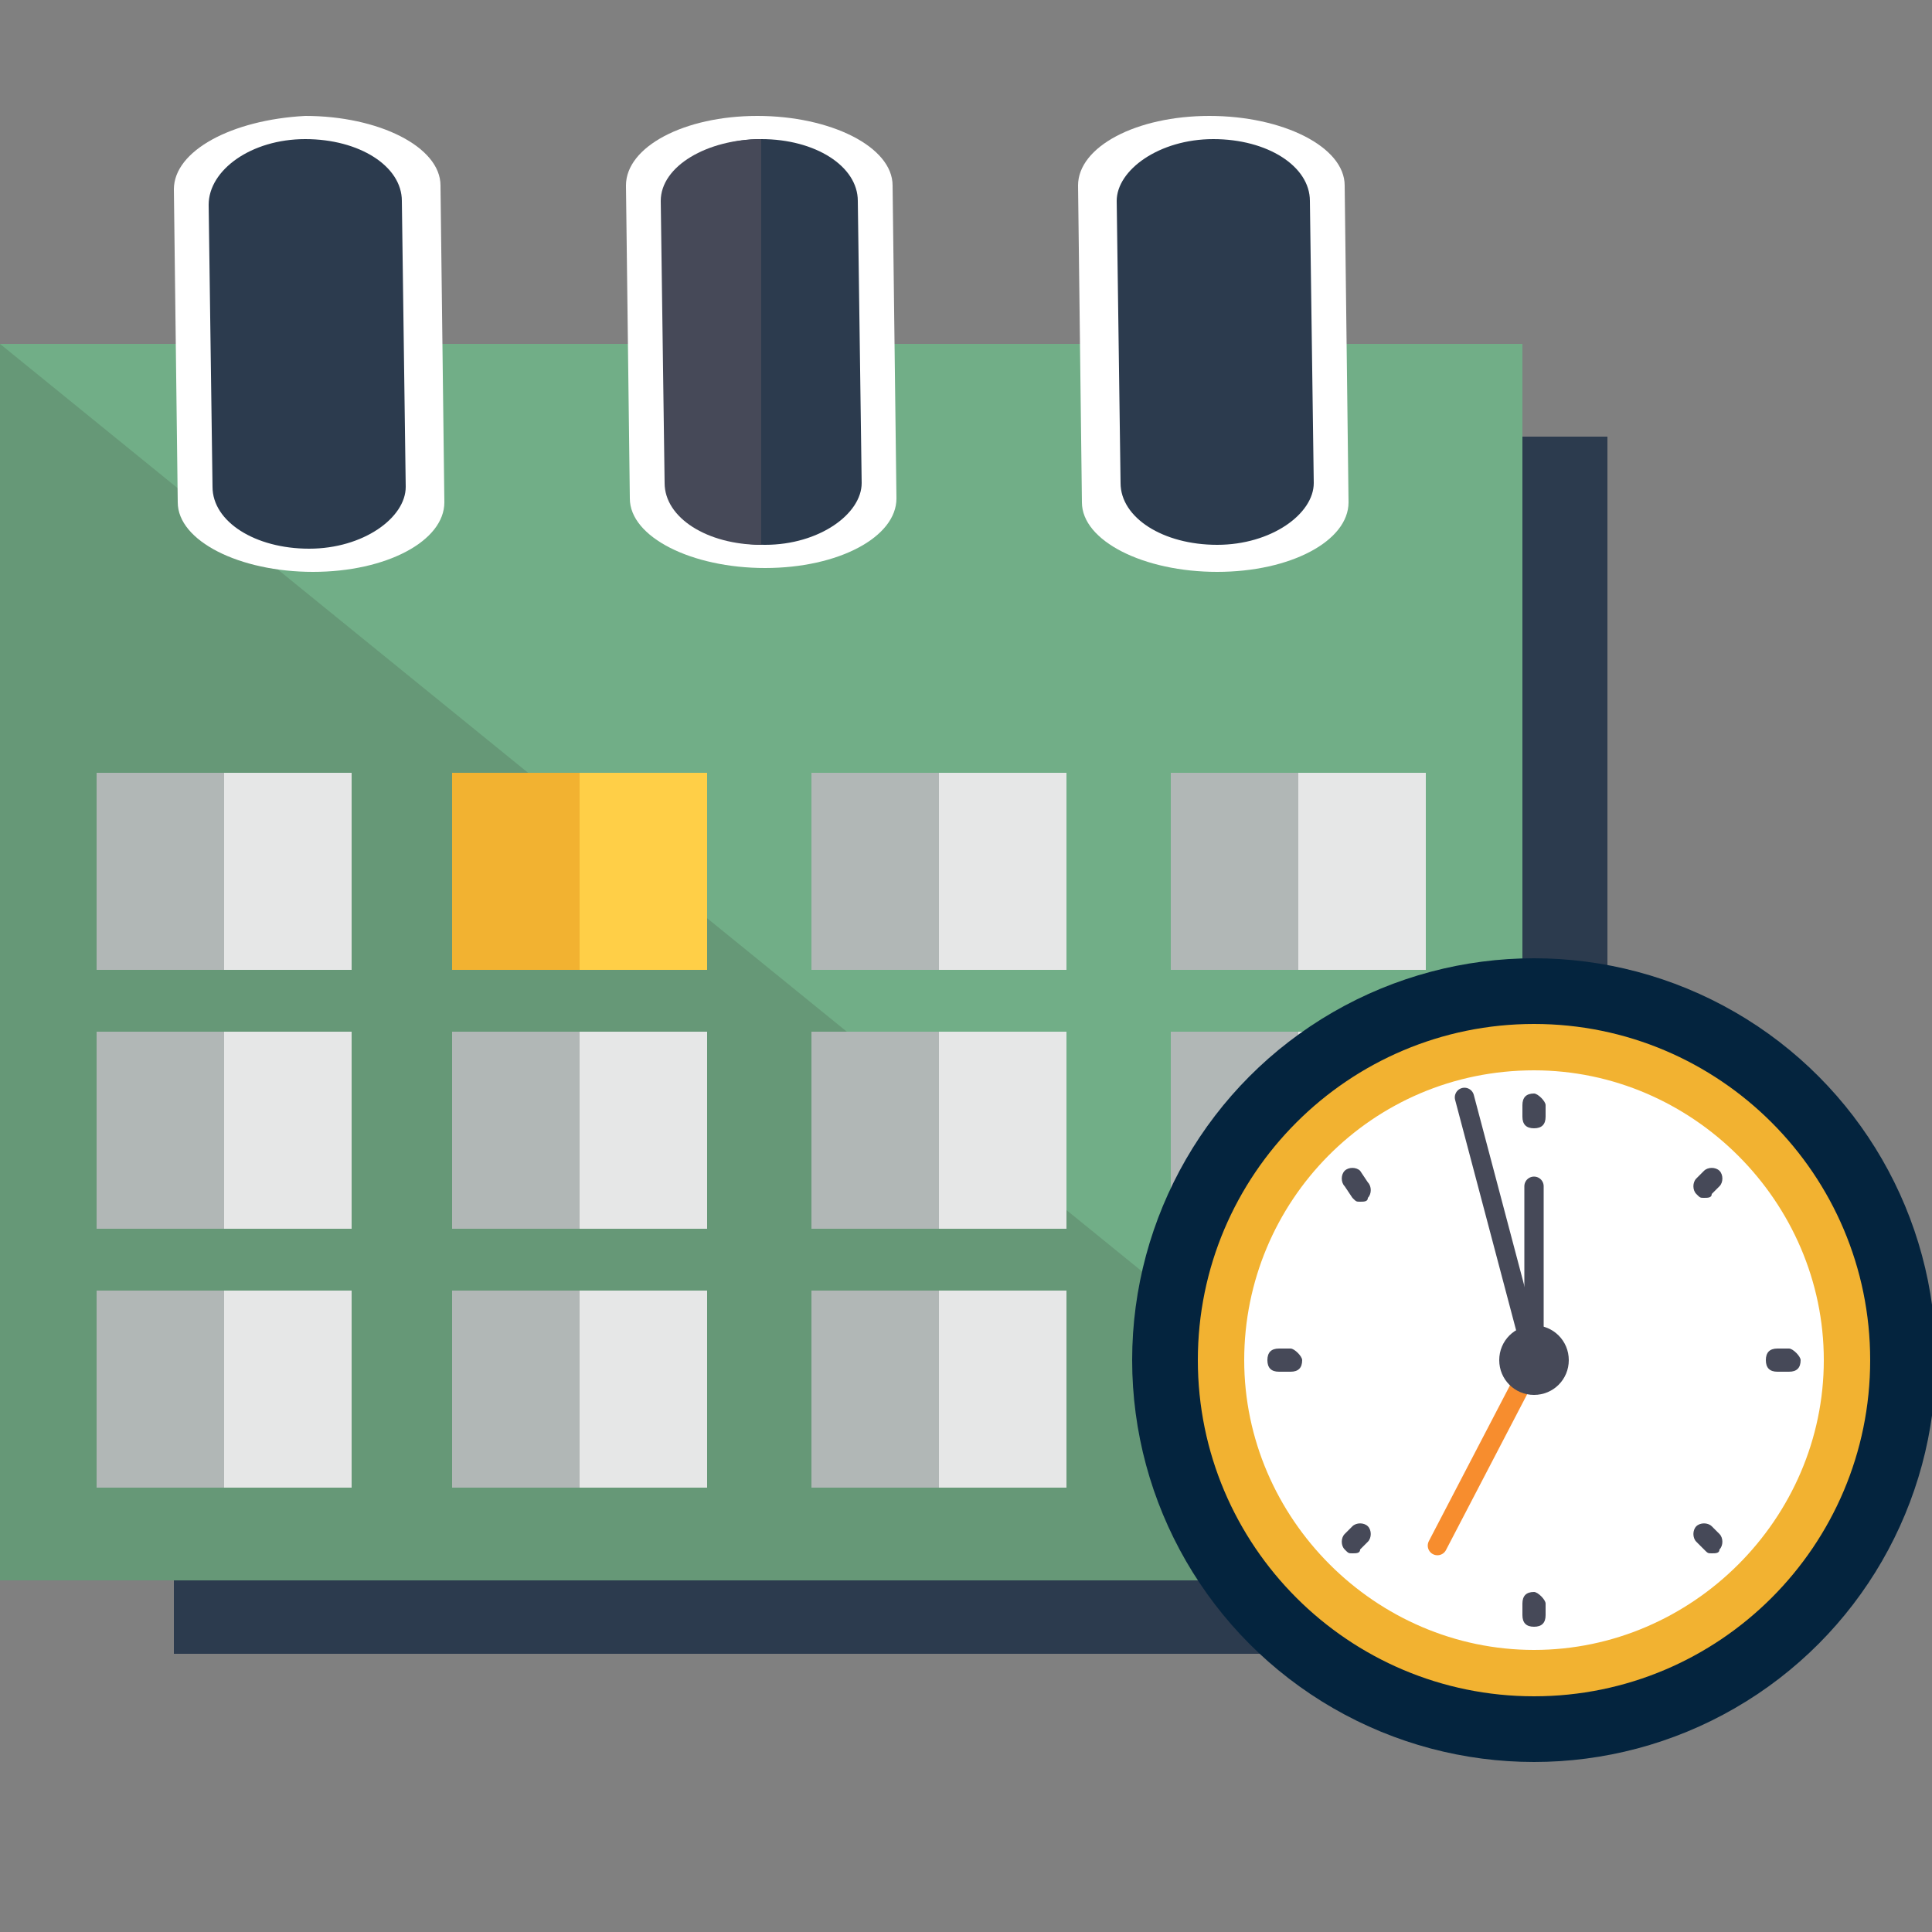
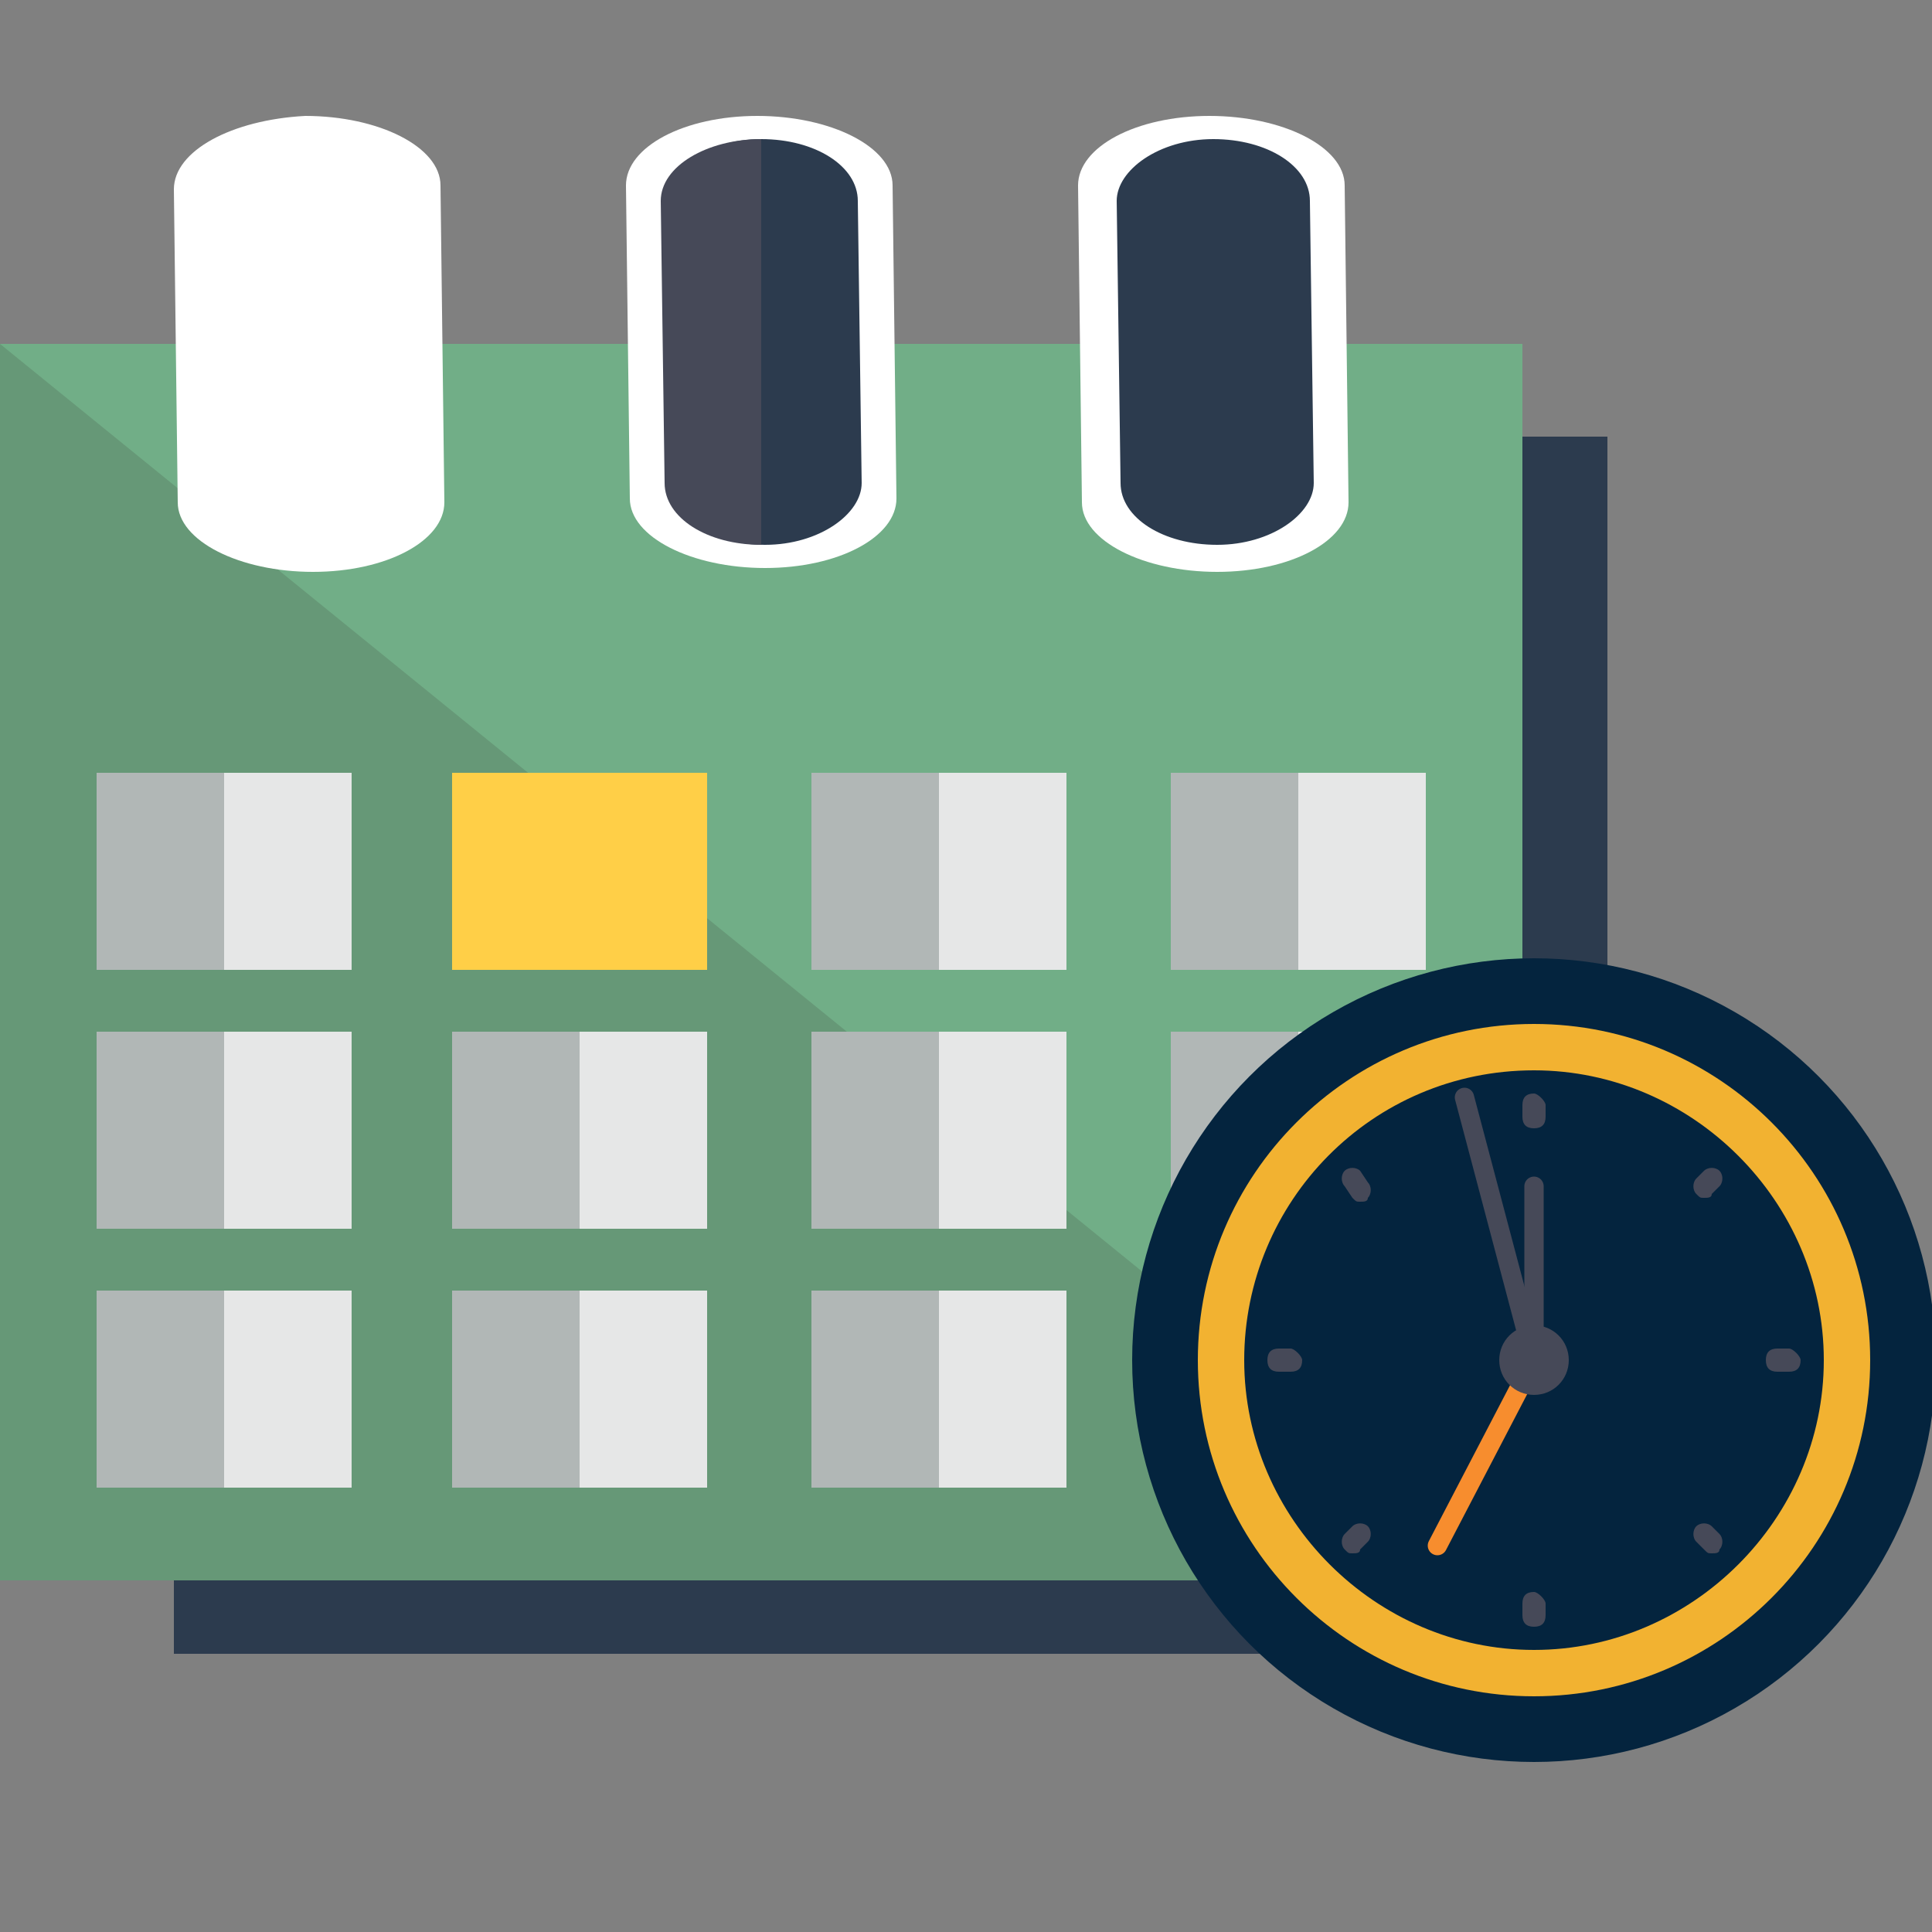
<svg xmlns="http://www.w3.org/2000/svg" version="1.1" x="0px" y="0px" viewBox="0 0 50 50" style="enable-background:new 0 0 50 50;" xml:space="preserve">
  <rect x="0" y="0" width="50" height="50" fill="#808080" stroke="none" />
  <style type="text/css">
	.st0{fill:#2C3B4E;}
	.st1{fill:#71AE87;}
	.st2{fill:#669877;}
	.st3{fill:#E6E7E7;}
	.st4{fill:#FFCF47;}
	.st5{fill:#B1B7B6;}
	.st6{fill:#F2B231;}
	.st7{fill:#FFFFFF;}
	.st8{fill:#464958;}
	.st9{fill:#04243E;}
	.st10{fill:none;}
	.st11{fill:none;stroke:#464958;stroke-width:0.5;stroke-linecap:round;stroke-linejoin:round;stroke-miterlimit:10;}
	.st12{fill:none;stroke:#F78D2E;stroke-width:0.5;stroke-linecap:round;stroke-linejoin:round;stroke-miterlimit:10;}
	.st13{display:none;}
	.st14{display:inline;}
	.st15{fill:#A77D52;}
	.st16{fill:#936B46;}
	.st17{fill:#505666;}
	.st18{fill:#F1F4F8;}
	.st19{fill:#89ABAC;}
	.st20{fill:#659C77;}
	.st21{fill:#939598;}
	.st22{fill:#838286;}
	.st23{fill:#619473;}
	.st24{fill:#C6B299;}
	.st25{fill:#736358;}
	.st26{fill:#9A8776;}
	.st27{fill:#C69C6C;}
	.st28{fill:#A67D52;}
	.st29{fill:#8C6439;}
	.st30{fill:#D08529;}
	.st31{fill:#FFEFBE;}
</style>
  <g id="Layer_1">
    <g>
      <rect x="4.5" y="11.3" class="st0" width="37.1" height="31.5" />
      <g>
        <g>
          <g>
            <rect y="8.9" class="st1" width="39.4" height="32" />
          </g>
          <polygon class="st2" points="39.4,40.9 0,40.9 0,8.9 0,8.9     " />
        </g>
        <g>
          <g>
            <g>
              <rect x="2.5" y="20" class="st3" width="6.6" height="5.1" />
              <rect x="11.7" y="20" class="st4" width="6.6" height="5.1" />
              <rect x="21" y="20" class="st3" width="6.6" height="5.1" />
              <rect x="30.3" y="20" class="st3" width="6.6" height="5.1" />
              <rect x="2.5" y="26.7" class="st3" width="6.6" height="5.1" />
              <rect x="11.7" y="26.7" class="st3" width="6.6" height="5.1" />
              <rect x="21" y="26.7" class="st3" width="6.6" height="5.1" />
              <rect x="30.3" y="26.7" class="st3" width="6.6" height="5.1" />
              <rect x="2.5" y="33.4" class="st3" width="6.6" height="5.1" />
              <rect x="11.7" y="33.4" class="st3" width="6.6" height="5.1" />
              <rect x="21" y="33.4" class="st3" width="6.6" height="5.1" />
              <rect x="30.3" y="33.4" class="st4" width="6.6" height="5.1" />
            </g>
          </g>
          <g>
            <rect x="21" y="33.4" class="st5" width="3.3" height="5.1" />
            <g>
              <rect x="2.5" y="20" class="st5" width="3.3" height="5.1" />
              <rect x="2.5" y="33.4" class="st5" width="3.3" height="5.1" />
              <rect x="2.5" y="26.7" class="st5" width="3.3" height="5.1" />
-               <rect x="11.7" y="20" class="st6" width="3.3" height="5.1" />
              <rect x="11.7" y="33.4" class="st5" width="3.3" height="5.1" />
              <rect x="11.7" y="26.7" class="st5" width="3.3" height="5.1" />
              <rect x="21" y="20" class="st5" width="3.3" height="5.1" />
              <rect x="21" y="26.7" class="st5" width="3.3" height="5.1" />
              <rect x="30.3" y="20" class="st5" width="3.3" height="5.1" />
            </g>
            <rect x="30.3" y="33.4" class="st6" width="3.3" height="5.1" />
            <rect x="30.3" y="26.7" class="st5" width="3.3" height="5.1" />
          </g>
        </g>
        <g>
          <path class="st7" d="M11.4,4.8c0-1-1.6-1.8-3.5-1.8C6,3.1,4.5,3.9,4.5,4.9l0,0l0,0L4.6,13c0,1,1.6,1.8,3.5,1.8      c1.9,0,3.4-0.8,3.4-1.8L11.4,4.8L11.4,4.8L11.4,4.8z" />
          <path class="st7" d="M23.1,4.8c0-1-1.6-1.8-3.5-1.8c-1.9,0-3.4,0.8-3.4,1.8l0,0l0,0l0.1,8.1c0,1,1.6,1.8,3.5,1.8      c1.9,0,3.4-0.8,3.4-1.8L23.1,4.8L23.1,4.8L23.1,4.8z" />
          <path class="st7" d="M34.8,4.8c0-1-1.6-1.8-3.5-1.8c-1.9,0-3.4,0.8-3.4,1.8l0,0l0,0L28,13c0,1,1.6,1.8,3.5,1.8      c1.9,0,3.4-0.8,3.4-1.8L34.8,4.8L34.8,4.8L34.8,4.8z" />
-           <path class="st0" d="M10.4,5.2c0-0.9-1.1-1.6-2.5-1.6S5.4,4.4,5.4,5.3l0,0l0,0l0.1,7.3c0,0.9,1.1,1.6,2.5,1.6      c1.4,0,2.5-0.8,2.5-1.6L10.4,5.2L10.4,5.2L10.4,5.2z" />
          <path class="st0" d="M22.2,5.2c0-0.9-1.1-1.6-2.5-1.6c-1.4,0-2.5,0.8-2.5,1.6l0,0l0,0l0.1,7.3c0,0.9,1.1,1.6,2.5,1.6      c1.4,0,2.5-0.8,2.5-1.6L22.2,5.2L22.2,5.2L22.2,5.2z" />
          <path class="st0" d="M33.9,5.2c0-0.9-1.1-1.6-2.5-1.6c-1.4,0-2.5,0.8-2.5,1.6l0,0l0,0l0.1,7.3c0,0.9,1.1,1.6,2.5,1.6      c1.4,0,2.5-0.8,2.5-1.6L33.9,5.2L33.9,5.2L33.9,5.2z" />
          <path class="st8" d="M19.7,3.6C19.7,3.6,19.7,3.6,19.7,3.6c-1.4,0-2.6,0.7-2.6,1.6l0,0l0,0l0.1,7.3c0,0.9,1.1,1.6,2.5,1.6V3.6z" />
        </g>
      </g>
      <circle class="st9" cx="39.7" cy="35.2" r="10.4" />
      <g>
-         <circle class="st7" cx="39.7" cy="35.2" r="7.8" />
        <path class="st10" d="M48.4,35.2c0,4.8-3.9,8.7-8.7,8.7c-4.8,0-8.7-3.9-8.7-8.7c0-4.8,3.9-8.7,8.7-8.7     C44.5,26.5,48.4,30.4,48.4,35.2L48.4,35.2z M48.4,35.2" />
        <path class="st6" d="M39.7,27.7c4.1,0,7.5,3.4,7.5,7.5c0,4.1-3.4,7.5-7.5,7.5c-4.1,0-7.5-3.4-7.5-7.5     C32.2,31.1,35.5,27.7,39.7,27.7 M39.7,26.5c-4.8,0-8.7,3.9-8.7,8.7c0,4.8,3.9,8.7,8.7,8.7c4.8,0,8.7-3.9,8.7-8.7     C48.4,30.4,44.5,26.5,39.7,26.5L39.7,26.5z M39.7,26.5" />
        <g>
          <path class="st8" d="M39.7,28.3c-0.2,0-0.3,0.1-0.3,0.3v0.3c0,0.2,0.1,0.3,0.3,0.3c0.2,0,0.3-0.1,0.3-0.3v-0.3      C40,28.5,39.8,28.3,39.7,28.3L39.7,28.3z M39.7,28.3" />
          <path class="st8" d="M39.7,41.2c-0.2,0-0.3,0.1-0.3,0.3v0.3c0,0.2,0.1,0.3,0.3,0.3c0.2,0,0.3-0.1,0.3-0.3v-0.3      C40,41.4,39.8,41.2,39.7,41.2L39.7,41.2z M39.7,41.2" />
          <path class="st8" d="M46.3,34.9H46c-0.2,0-0.3,0.1-0.3,0.3c0,0.2,0.1,0.3,0.3,0.3h0.3c0.2,0,0.3-0.1,0.3-0.3      C46.6,35.1,46.4,34.9,46.3,34.9L46.3,34.9z M46.3,34.9" />
          <path class="st8" d="M33.4,34.9h-0.3c-0.2,0-0.3,0.1-0.3,0.3c0,0.2,0.1,0.3,0.3,0.3h0.3c0.2,0,0.3-0.1,0.3-0.3      C33.7,35.1,33.5,34.9,33.4,34.9L33.4,34.9z M33.4,34.9" />
          <path class="st8" d="M44.1,30.3l-0.2,0.2c-0.1,0.1-0.1,0.3,0,0.4c0.1,0.1,0.1,0.1,0.2,0.1c0.1,0,0.2,0,0.2-0.1l0.2-0.2      c0.1-0.1,0.1-0.3,0-0.4C44.4,30.2,44.2,30.2,44.1,30.3L44.1,30.3z M44.1,30.3" />
          <path class="st8" d="M35,39.5l-0.2,0.2c-0.1,0.1-0.1,0.3,0,0.4c0.1,0.1,0.1,0.1,0.2,0.1c0.1,0,0.2,0,0.2-0.1l0.2-0.2      c0.1-0.1,0.1-0.3,0-0.4C35.3,39.4,35.1,39.4,35,39.5L35,39.5z M35,39.5" />
          <path class="st8" d="M44.3,39.5c-0.1-0.1-0.3-0.1-0.4,0c-0.1,0.1-0.1,0.3,0,0.4l0.2,0.2c0.1,0.1,0.1,0.1,0.2,0.1      c0.1,0,0.2,0,0.2-0.1c0.1-0.1,0.1-0.3,0-0.4L44.3,39.5z M44.3,39.5" />
          <path class="st8" d="M35.2,30.3c-0.1-0.1-0.3-0.1-0.4,0c-0.1,0.1-0.1,0.3,0,0.4L35,31c0.1,0.1,0.1,0.1,0.2,0.1      c0.1,0,0.2,0,0.2-0.1c0.1-0.1,0.1-0.3,0-0.4L35.2,30.3z M35.2,30.3" />
        </g>
        <line class="st11" x1="39.7" y1="35.2" x2="39.7" y2="30.7" />
        <line class="st12" x1="37.2" y1="40" x2="39.7" y2="35.2" />
        <line class="st11" x1="39.7" y1="35.2" x2="37.9" y2="28.4" />
        <path class="st8" d="M40.6,35.2c0,0.5-0.4,0.9-0.9,0.9c-0.5,0-0.9-0.4-0.9-0.9c0-0.5,0.4-0.9,0.9-0.9     C40.2,34.3,40.6,34.7,40.6,35.2L40.6,35.2z" />
      </g>
    </g>
  </g>
  <g id="Layer_2" class="st13">
    <g class="st14">
      <circle class="st15" cx="15.3" cy="10.1" r="1.5" />
      <path class="st15" d="M14.7,11.9c0,0.8-0.7,1.5-1.5,1.5c-0.8,0-1.5-0.7-1.5-1.5s0.7-1.5,1.5-1.5C14,10.4,14.7,11.1,14.7,11.9z" />
      <g>
        <path class="st15" d="M37.6,14.4c-3.2-4.6-8.1-7.6-13.7-7.6s-10.6,3-13.7,7.6" />
        <path class="st16" d="M32.6,14.4c-2.7-3.9-6.7-6.7-11.2-7.4c0.8-0.1,1.6-0.2,2.5-0.2c5.6,0,10.6,3,13.7,7.6H10.1l0,0L32.6,14.4     L32.6,14.4z" />
        <g>
          <path class="st17" d="M-0.3,38.4c0-4,3.2-7.2,7.2-7.2c4,0,7.2,3.2,7.2,7.2c0,4-3.2,7.2-7.2,7.2C2.9,45.7-0.3,42.4-0.3,38.4      L-0.3,38.4z M-0.3,38.4" />
          <path class="st18" d="M3.3,38.4c0-2,1.6-3.6,3.6-3.6c2,0,3.6,1.6,3.6,3.6c0,2-1.6,3.6-3.6,3.6C4.9,42,3.3,40.4,3.3,38.4      L3.3,38.4z M3.3,38.4" />
          <circle class="st19" cx="6.9" cy="38.4" r="2.2" />
        </g>
        <g>
          <path class="st8" d="M22.5,31.2l1,2.7l3.3,8.6c0.8,2.1,2.6,3.4,4.6,3.2c0.4,0,0.8-0.1,1.2-0.3c1.4-0.6,2.5-1.9,2.8-3.7l3-13.9      l1.9-8.7c0.2-0.8-0.2-1.5-0.9-1.7c-0.7-0.2-1.3,0.2-1.5,1L35.7,29l-2.6,12c-0.3,1.3-1.2,1.8-1.9,1.9c-0.7,0.1-1.7-0.3-2.2-1.5      l-3.2-8.4l-1.1-2.9c-0.3-0.7-1-1.1-1.6-0.8C22.5,29.6,22.2,30.5,22.5,31.2z" />
          <g>
            <path class="st20" d="M38,18.4L35.7,29l2.8-1.1l1.9-8.7c0.2-0.8-0.2-1.5-0.9-1.7C38.8,17.2,38.1,17.6,38,18.4z" />
            <path class="st20" d="M22.5,31.2l1,2.7l2.3-0.9l-1.1-2.9c-0.3-0.7-1-1.1-1.6-0.8C22.5,29.6,22.2,30.5,22.5,31.2z" />
          </g>
        </g>
        <path class="st21" d="M39.2,21.4L16.3,33.6c-1.9,1-4.2-0.1-4.8-2.4L7.4,15.4c-0.1-0.3,0-0.7,0.2-1C7.8,14.2,8.1,14,8.4,14h29.4     c2.2,0,3.9,2.3,3.4,4.7v0C40.9,19.9,40.2,20.9,39.2,21.4z" />
        <path class="st5" d="M10.4,38.6c-0.8,0.2-1.6-0.3-2-1.1c-0.4-1,0-2.1,0.9-2.6l32.4-16c0.9-0.4,1.9,0,2.3,1c0.4,1,0,2.1-0.9,2.6     l-32.4,16C10.6,38.5,10.5,38.6,10.4,38.6z" />
        <circle class="st22" cx="8.3" cy="37.4" r="1.7" />
        <rect x="40.2" y="12.9" class="st5" width="4" height="7.7" />
        <ellipse class="st5" cx="42.2" cy="12.8" rx="2" ry="2.2" />
        <rect x="42.2" y="10.6" class="st5" width="5.5" height="2.7" />
        <path class="st8" d="M48.8,10.3h-3.7v3.1h3.7c0.9,0,1.6-0.7,1.6-1.6C50.3,11.1,49.6,10.3,48.8,10.3z" />
        <circle class="st21" cx="8.3" cy="37.4" r="1.1" />
        <polygon class="st5" points="40.8,17.1 7.8,17.1 8.4,19.1 40.8,19.1    " />
        <rect x="45" y="10.3" class="st21" width="1.3" height="3.1" />
        <ellipse class="st16" cx="20.9" cy="9.7" rx="1" ry="0.9" />
        <ellipse class="st16" cx="25.8" cy="11.3" rx="1" ry="0.9" />
        <ellipse class="st16" cx="16.5" cy="10.8" rx="0.5" ry="0.4" />
      </g>
      <circle class="st15" cx="13.8" cy="10.4" r="1.5" />
      <circle class="st16" cx="28.3" cy="7.9" r="1.5" />
      <circle class="st16" cx="29.8" cy="8.6" r="1.5" />
      <circle class="st16" cx="31.1" cy="9.7" r="1.5" />
    </g>
  </g>
  <g id="Layer_3" class="st13">
    <g class="st14">
      <g>
        <path class="st23" d="M2.5,22.8c-0.2,0.2-0.3,0.4-0.3,0.7c0,0.3,0,0.5,0.2,0.7l1.8,2.3c0.2,0.2,0.3,0.3,0.6,0.3h0.1     c0.2,0,0.4-0.1,0.6-0.2L25,8.6l19.6,18.1c0.2,0.2,0.5,0.2,0.7,0.2c0.2,0,0.4-0.2,0.6-0.3l1.8-2.3c0.2-0.2,0.2-0.5,0.2-0.7     c0-0.3-0.1-0.5-0.3-0.7L27.1,4c-0.6-0.5-1.3-0.8-2.2-0.8c-0.8,0-1.5,0.3-2.2,0.8l-6.9,6.4V4.3c0-0.3-0.1-0.5-0.3-0.7     c-0.2-0.2-0.4-0.3-0.7-0.3H9.6c-0.3,0-0.5,0.1-0.7,0.3C8.8,3.8,8.7,4,8.7,4.3v12.8L2.5,22.8L2.5,22.8z M2.5,22.8" />
        <path class="st23" d="M3.1,22.3l1.1,1.4c0.2,0.2,0.3,0.3,0.6,0.3h0.1c0.2,0,0.4-0.1,0.6-0.2L25,5.7l19.6,18.1     c0.2,0.2,0.5,0.2,0.7,0.2c0.2,0,0.4-0.2,0.6-0.3l1.1-1.4l0.6,0.5c0.2,0.2,0.3,0.4,0.3,0.7c0,0.3,0,0.5-0.2,0.7l-1.8,2.3     c-0.2,0.2-0.3,0.3-0.6,0.3c-0.2,0-0.5-0.1-0.7-0.2L25,8.6L5.4,26.7c-0.2,0.1-0.3,0.2-0.6,0.2H4.7c-0.2,0-0.4-0.2-0.6-0.3     l-1.8-2.3c-0.1-0.2-0.2-0.5-0.2-0.7c0-0.3,0.1-0.5,0.3-0.7L3.1,22.3z" />
        <path class="st1" d="M41.3,24.7C41.3,24.6,41.3,24.6,41.3,24.7L25,9.7L8.7,24.6c0,0,0,0.1,0,0.2v15.1c0,0.5,0.2,1,0.5,1.4     c0.4,0.4,0.8,0.6,1.3,0.6H18h3.3h7.2h3.9h7c0.5,0,0.9-0.2,1.3-0.6c0.4-0.4,0.5-0.9,0.5-1.4L41.3,24.7     C41.3,24.8,41.3,24.7,41.3,24.7z" />
        <path class="st23" d="M25,9.7L25,9.7l16.3,14.9c0,0,0,0.1,0,0.1c0,0,0,0.1,0,0.1v15.1c0,0.5-0.2,1-0.5,1.4     c-0.4,0.4-0.8,0.6-1.3,0.6H25V9.7z" />
        <rect x="8.2" y="2.2" transform="matrix(-1 -5.976876e-11 5.976876e-11 -1 24.648 7.887)" class="st1" width="8.2" height="3.5" />
        <rect x="8.7" y="43.2" class="st23" width="32.6" height="3.2" />
      </g>
      <g>
        <circle class="st7" cx="25" cy="32.8" r="13.1" />
        <path class="st4" d="M14.3,43.5c5.9,5.9,15.5,5.9,21.4,0c5.9-5.9,5.9-15.5,0-21.4c-5.9-5.9-15.5-5.9-21.4,0     C8.3,28,8.3,37.6,14.3,43.5z M25,19.7c7.2,0,13.1,5.9,13.1,13.1C38,40,32.2,45.8,25,45.8c-7.2,0-13.1-5.9-13.1-13.1     C11.9,25.6,17.8,19.7,25,19.7z M15.4,42.4L15.4,42.4L15.4,42.4L15.4,42.4z M34.6,23.2C34.6,23.2,34.6,23.2,34.6,23.2L34.6,23.2     C34.6,23.2,34.6,23.2,34.6,23.2z M15.4,23.2L15.4,23.2L15.4,23.2L15.4,23.2z" />
        <g>
          <g>
            <g>
              <path class="st1" d="M19.8,23.6c0,0.5,0.1,1,0.2,1.5c0,0.1,0.1,0.3,0.1,0.4c0,0,0,0.1,0,0.1c0.8,1.8,2.6,3,4.7,3v-10        C22.1,18.7,19.8,20.9,19.8,23.6z" />
              <path class="st1" d="M25,31.1c-1.8,0-3.4-0.4-5-1.1c-2.8,1.9-4.6,5.4-4.6,9.4H25L25,31.1C25,31.1,25,31.1,25,31.1z" />
              <path class="st2" d="M25,28.6L25,28.6c2.8,0,5.1-2.2,5.1-5c0-2.7-2.3-5-5.2-5c0,0,0,0,0,0L25,28.6C25,28.6,25,28.6,25,28.6        C25,28.6,25,28.6,25,28.6z" />
              <path class="st2" d="M34.6,39.4c0-4-1.9-7.4-4.6-9.4c-1.5,0.7-3.2,1.1-4.9,1.1c0,0,0,0,0,0v8.3h0H34.6z" />
            </g>
            <rect x="25" y="40.8" class="st2" width="9.6" height="2.7" />
            <rect x="15.4" y="40.8" class="st1" width="9.6" height="2.7" />
          </g>
        </g>
      </g>
    </g>
  </g>
  <g id="Layer_4" class="st13">
    <g class="st14">
      <path class="st24" d="M35.1,9.4v2.9c0,0.8-0.6,1.4-1.4,1.4h-1.4V9.4c0-0.8-0.6-1.4-1.4-1.4H19.3c-0.8,0-1.4,0.6-1.4,1.4v4.3h-1.4    c-0.8,0-1.4-0.6-1.4-1.4V9.4C15,7,17,5.1,19.3,5.1h11.5C33.2,5.1,35.1,7,35.1,9.4z" />
      <path class="st25" d="M30.8,8h-5.7V5.1h5.7c2.4,0,4.3,1.9,4.3,4.3v2.9c0,0.8-0.6,1.4-1.4,1.4h-1.4V9.4C32.2,8.6,31.6,8,30.8,8z" />
      <path class="st26" d="M48.7,44.7H1.2c-0.4,0-0.7-0.3-0.7-0.7V11.5c0-0.4,0.3-0.7,0.7-0.7h47.5c0.4,0,0.7,0.3,0.7,0.7V44    C49.4,44.4,49.1,44.7,48.7,44.7z" />
      <path class="st27" d="M48.6,44.7c0,0-22,0-23.6,0c0,0,0-29.8,0-33.8h23.6c0.5,0,0.8,0.4,0.8,0.8v32.1    C49.4,44.3,49.1,44.7,48.6,44.7z" />
      <path class="st28" d="M49.4,11.7l-4.9,16c-0.5,1.9-2.2,3.2-4.2,3.2H25v-20h23.6C48.7,10.9,49.4,10.9,49.4,11.7z" />
      <path class="st29" d="M0.6,11.7l4.9,16c0.5,1.9,2.2,3.2,4.2,3.2H25v-20H1.4C1.3,10.9,0.6,10.9,0.6,11.7z" />
      <rect x="20.9" y="28.7" class="st6" width="8.2" height="2.2" />
      <rect x="25" y="28.7" class="st30" width="4.1" height="2.2" />
      <rect x="22.7" y="30.9" class="st4" width="4.6" height="4.1" />
      <g>
        <rect x="23.2" y="31.4" class="st31" width="0.5" height="3.3" />
        <rect x="26.4" y="31.4" class="st31" width="0.5" height="3.3" />
        <rect x="24" y="31.4" class="st31" width="0.5" height="3.3" />
        <rect x="25.6" y="31.4" class="st31" width="0.5" height="3.3" />
        <rect x="24.8" y="31.4" class="st31" width="0.5" height="3.3" />
      </g>
    </g>
  </g>
</svg>